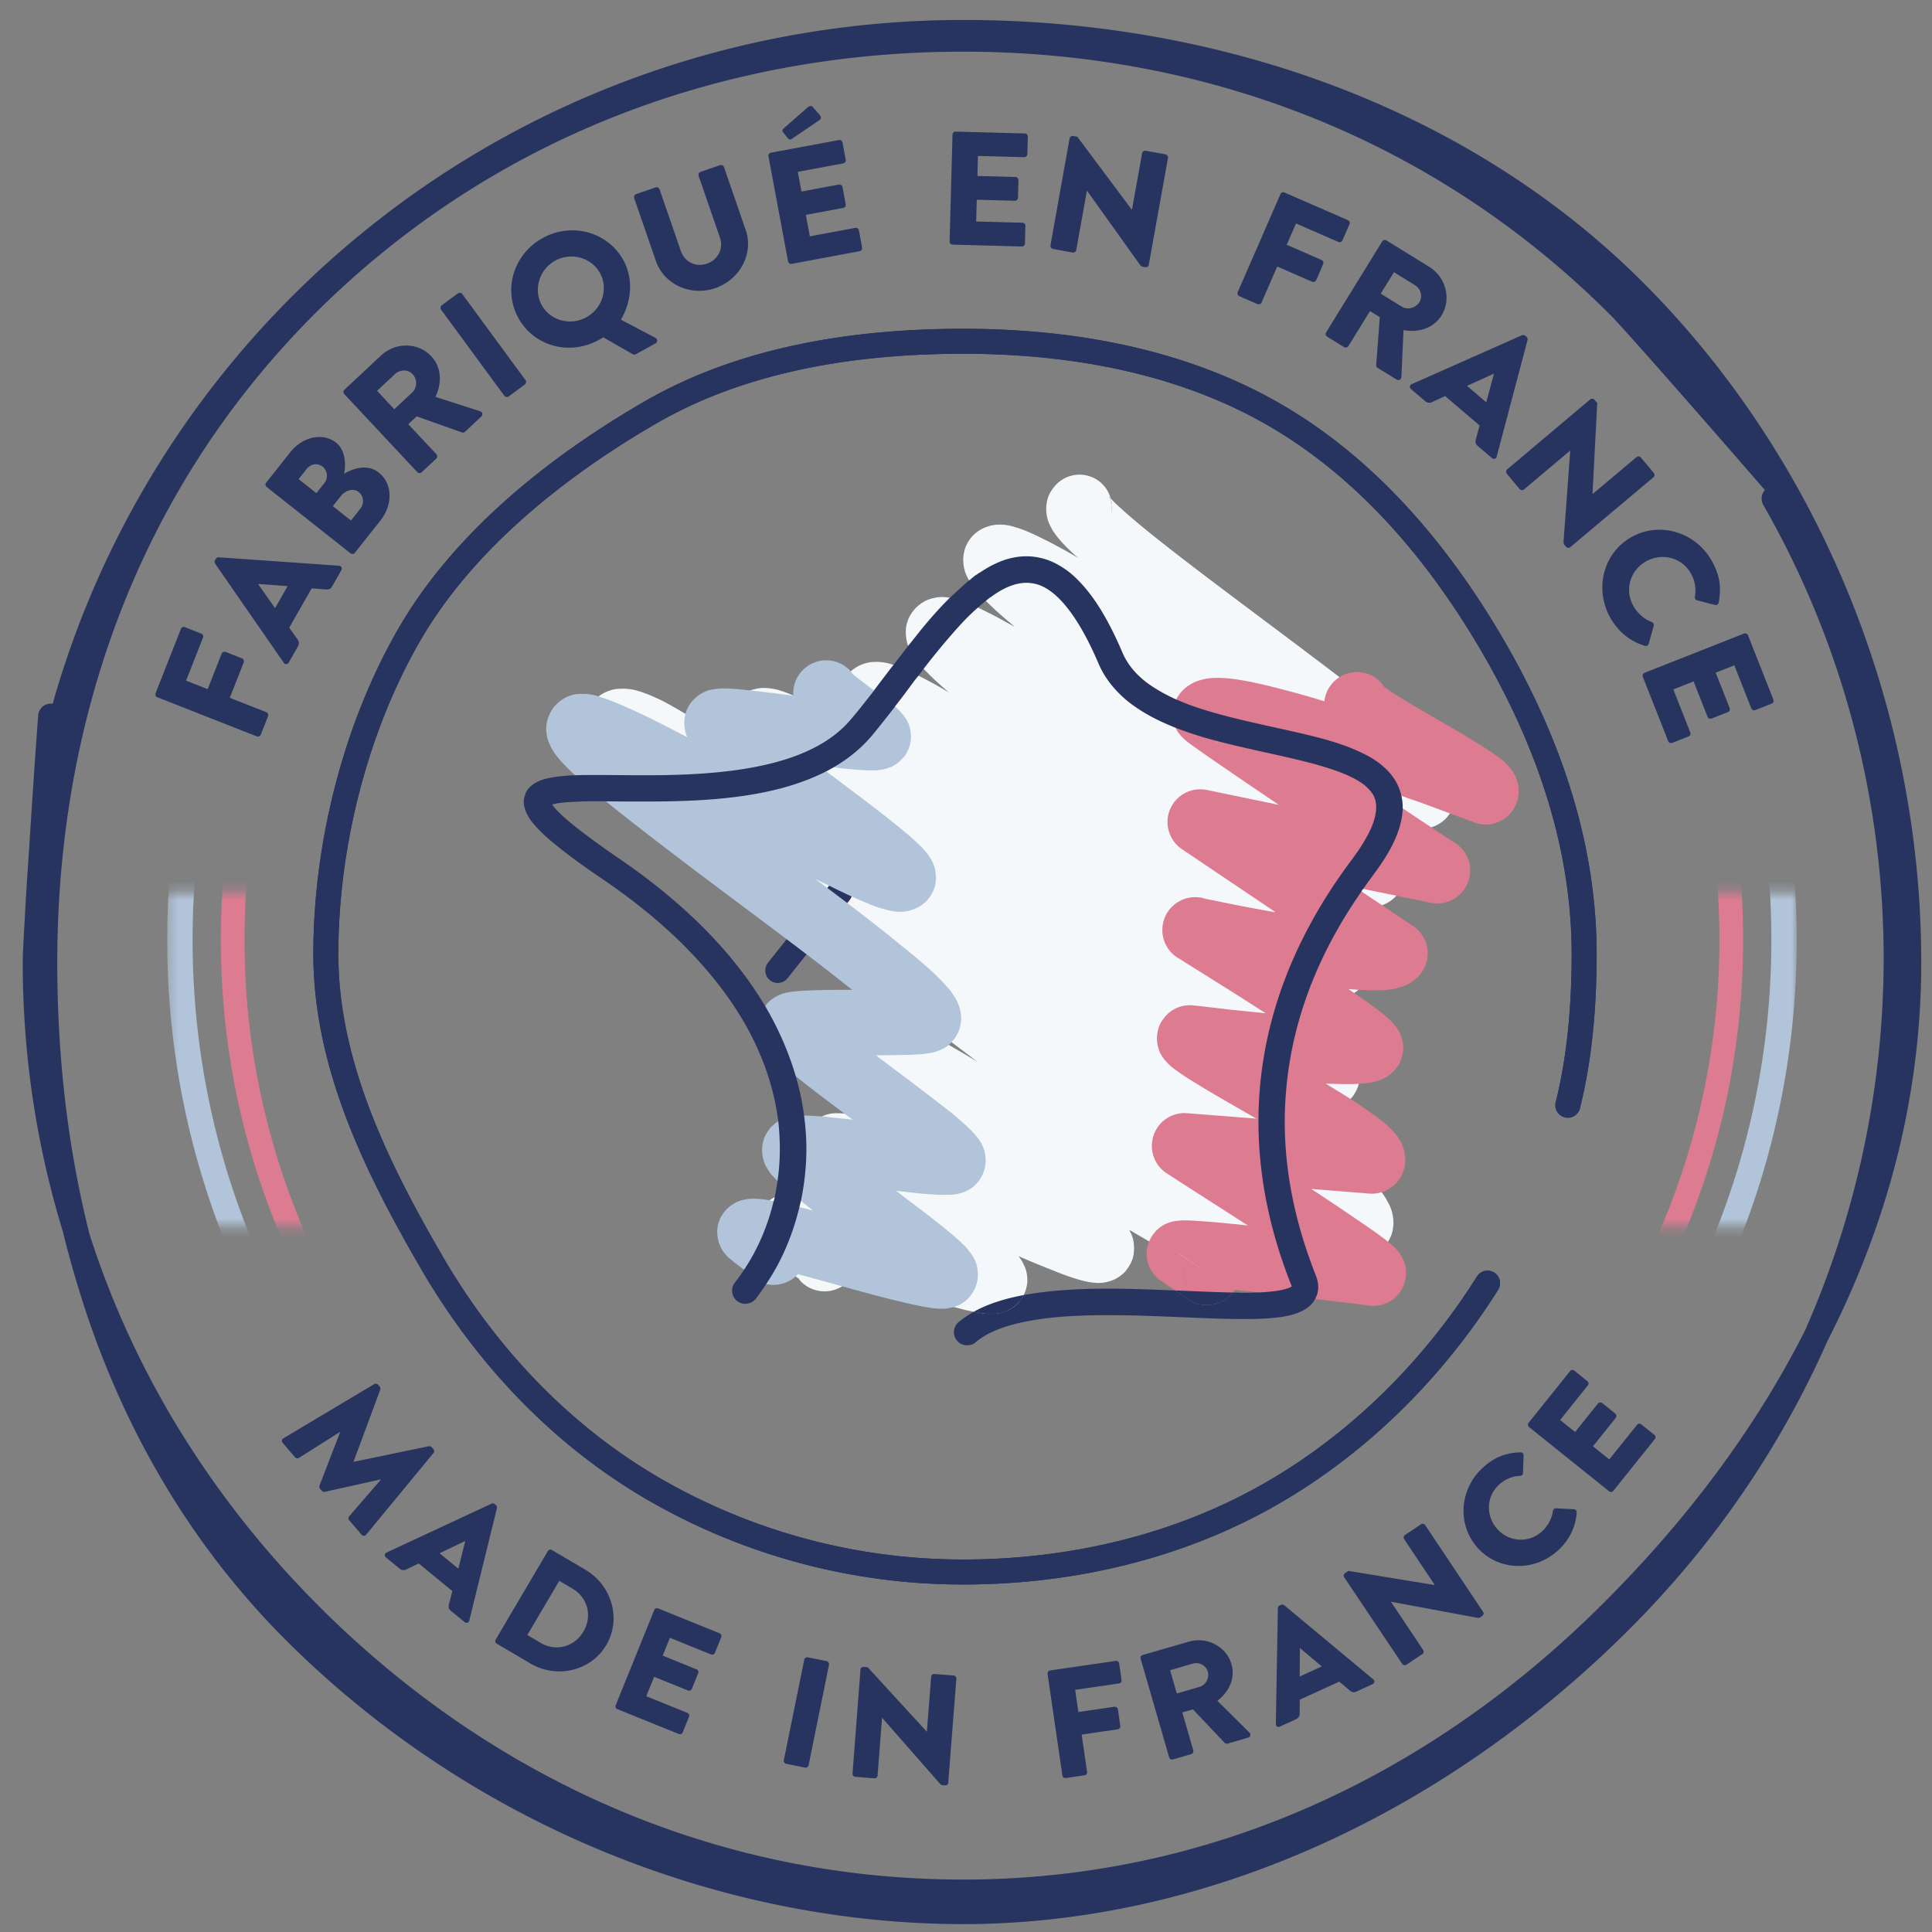
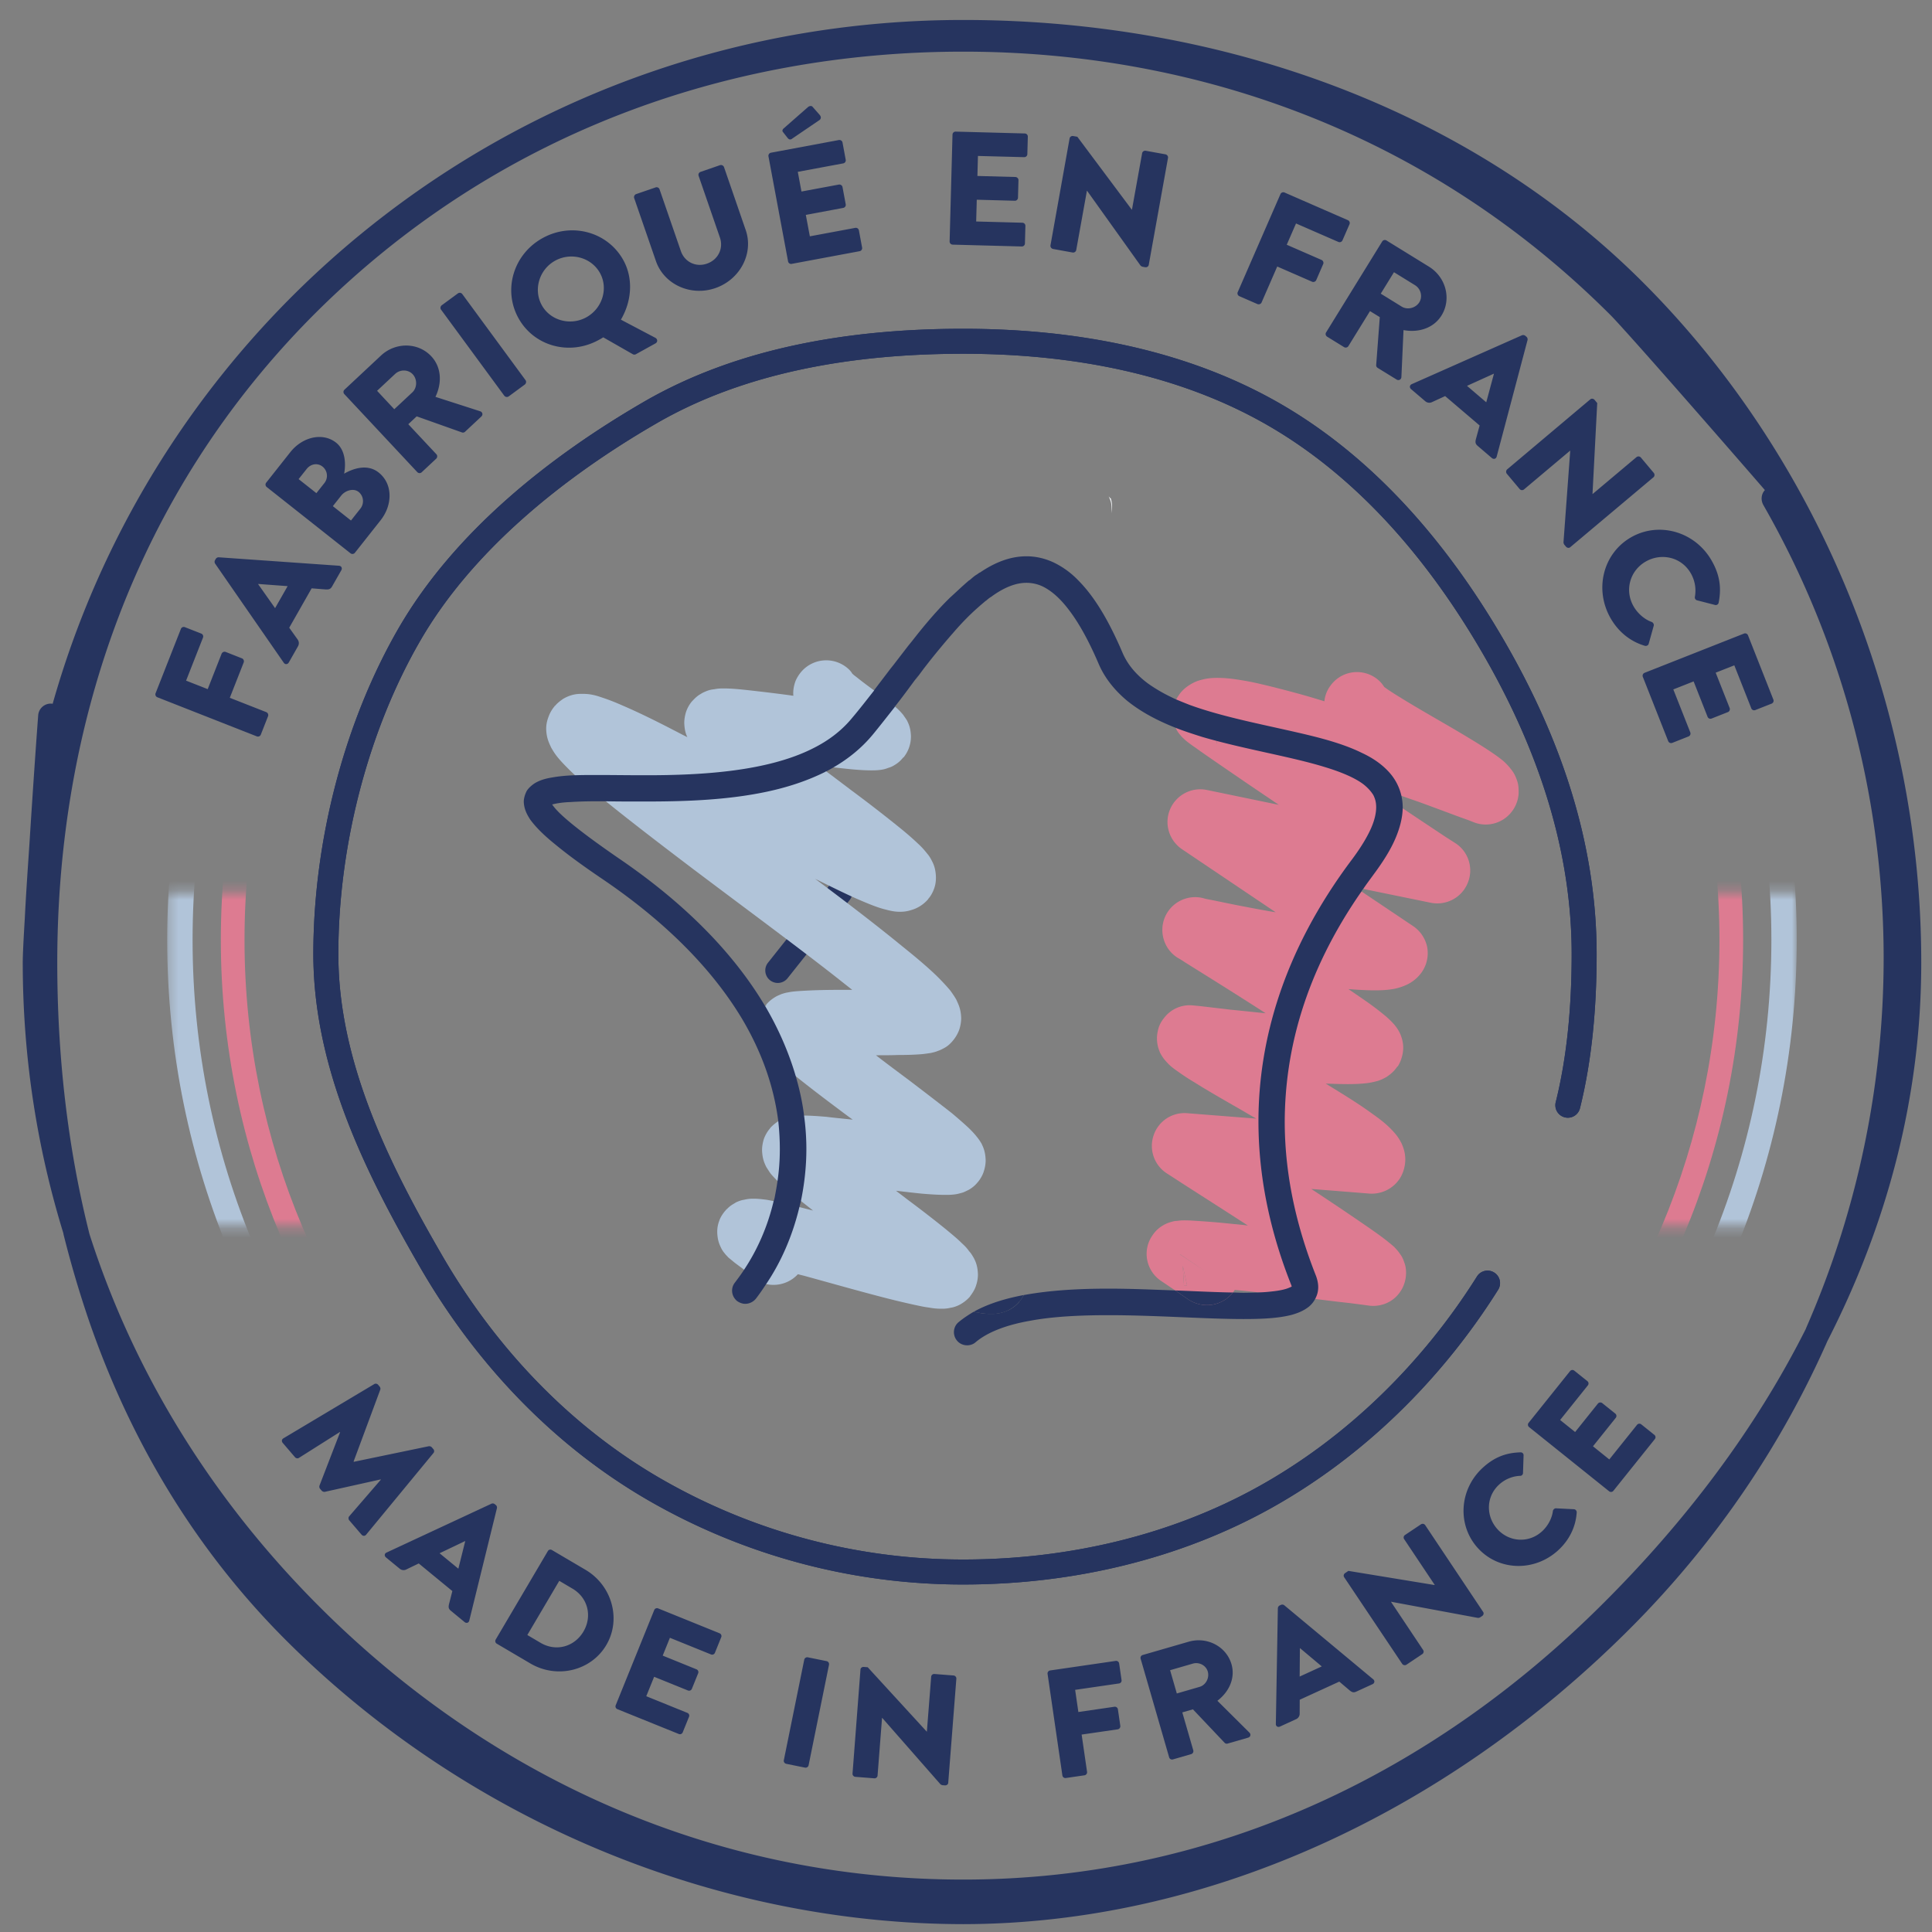
<svg xmlns="http://www.w3.org/2000/svg" xmlns:xlink="http://www.w3.org/1999/xlink" width="200" height="200">
  <rect width="100%" height="100%" fill="#808080" stroke="none" />
  <defs>
    <path id="a" d="M1.307 1.707h168.69v34.578H1.307z" />
  </defs>
  <g fill="none" fill-rule="evenodd">
    <path d="M152.896 132.139c-5.624 8.946-13.448 16.666-22.683 21.784-8.933 4.954-19.506 7.517-30.504 7.517a62.548 62.548 0 01-31.336-8.39c-9.458-5.469-17.128-13.623-22.626-23.127-5.411-9.336-10.731-19.952-10.72-31.152-.006-11.379 3.176-23.294 8.48-32.448C48.923 56.944 58.42 49.34 67.98 43.816c9.099-5.267 20.251-7.195 31.728-7.195 11.459 0 22.467 2.163 31.584 7.44 9.414 5.443 16.707 14.094 22.23 23.643 5.352 9.248 9.176 19.747 9.176 31.067 0 5.261-.451 10.52-1.651 15.33a1.294 1.294 0 002.512.624c1.267-5.09 1.725-10.546 1.725-15.954 0-11.912-4.018-22.851-9.522-32.363-5.675-9.808-13.23-18.832-23.174-24.587-9.642-5.576-21.104-7.786-32.88-7.786-11.757 0-23.357 1.954-33.021 7.541-9.795 5.675-19.64 13.472-25.421 23.45-5.552 9.606-8.824 21.889-8.83 33.745.011 12.034 5.624 23.021 11.07 32.448 5.698 9.85 13.672 18.344 23.57 24.072a65.135 65.135 0 0032.632 8.736c11.398 0 22.398-2.654 31.758-7.84 9.658-5.355 17.778-13.382 23.621-22.672a1.292 1.292 0 00-.408-1.782 1.292 1.292 0 00-1.784.406M16.285 72.179a.322.322 0 01-.176-.422l2.614-6.645a.316.316 0 01.413-.19l1.699.667a.32.32 0 01.176.422l-1.747 4.448 2.237.88 1.438-3.662a.338.338 0 01.416-.192l1.698.67c.155.061.24.261.174.421l-1.438 3.661 3.784 1.486a.337.337 0 01.174.424l-.744 1.893a.321.321 0 01-.414.19l-10.304-4.051M29.776 60.677l-3.048-.226-.008.016 1.757 2.488 1.299-2.278zm-.4 7.931l-7.107-10.261a.351.351 0 01-.018-.344l.088-.152a.35.35 0 01.306-.16l12.451.874c.243.019.363.246.235.47l-.95 1.666c-.152.27-.312.336-.664.318l-1.456-.115-2.32 4.077.859 1.203c.128.173.21.437.037.739l-.936 1.648c-.128.226-.386.237-.525.037zM37.307 52.653c.416-.528.349-1.306-.187-1.733-.528-.416-1.381-.144-1.797.381l-.867 1.096 1.877 1.486.974-1.23zm-3.72-2.656a1.213 1.213 0 00-.198-1.696c-.525-.416-1.234-.272-1.64.243l-.837 1.053 1.84 1.454.835-1.054zm-5.982.416a.32.32 0 01-.045-.453l2.493-3.152c1.264-1.597 3.363-2.072 4.739-.984 1.01.8 1.008 2.315.832 3.21.856-.49 2.368-1.077 3.573-.12 1.47 1.16 1.472 3.34.198 4.95l-2.654 3.357a.327.327 0 01-.453.059l-8.683-6.867zM42.683 40.619c.514-.483.522-1.36.042-1.875-.48-.512-1.309-.515-1.824-.032l-1.866 1.744 1.781 1.907 1.867-1.744zm-7.043.173a.32.32 0 01.024-.456l3.768-3.523c1.512-1.416 3.856-1.384 5.213.07 1.054 1.125 1.128 2.746.432 4.2l4.627 1.49c.237.075.33.35.117.552l-1.677 1.568a.316.316 0 01-.304.078l-4.704-1.67-.87.814 2.915 3.114c.112.12.102.339-.024.454l-1.501 1.402a.32.32 0 01-.456-.008l-7.56-8.085zM45.653 32.048c-.098-.133-.064-.344.078-.448l1.666-1.224a.33.33 0 01.454.059l6.554 8.922c.099.134.062.347-.077.451l-1.667 1.227a.338.338 0 01-.453-.064l-6.555-8.923M60.696 32.848c1.661-.917 2.296-2.984 1.416-4.581-.888-1.611-2.981-2.195-4.645-1.28-1.646.909-2.272 2.989-1.384 4.602.88 1.595 2.965 2.166 4.613 1.259zm-4.52-8.205c3.021-1.664 6.739-.638 8.355 2.293 1.048 1.904.866 4.256-.256 6.155l3.578 1.885c.235.139.243.44 0 .573l-2.037 1.126a.33.33 0 01-.325-.016l-3.043-1.739a5.931 5.931 0 01-.464.27c-3.021 1.666-6.707.658-8.32-2.267-1.613-2.934-.51-6.616 2.512-8.28zM65.648 20.501c-.053-.157.045-.352.205-.408l2.008-.69a.321.321 0 01.414.192l2.21 6.402c.379 1.104 1.536 1.699 2.694 1.296 1.173-.402 1.73-1.589 1.349-2.693l-2.21-6.403a.323.323 0 01.207-.405l2.006-.693a.34.34 0 01.416.192l2.25 6.528c.832 2.402-.568 5.114-3.144 6.005-2.562.885-5.32-.392-6.149-2.792l-2.256-6.53M81.53 14.277l-.485-.621c-.093-.117-.029-.25.043-.33l2.565-2.251c.088-.083.336-.16.448-.035l.76.864c.182.227.11.408-.01.512l-2.835 1.928c-.197.168-.37.083-.485-.067zm-1.98 1.902a.323.323 0 01.263-.371l7.024-1.312c.184-.032.35.09.379.253l.333 1.795a.32.32 0 01-.261.37l-4.701.875.381 2.038 3.867-.72c.17-.032.352.088.381.253l.333 1.79a.32.32 0 01-.261.373l-3.87.722.417 2.219 4.698-.875a.323.323 0 01.379.251l.333 1.792a.322.322 0 01-.264.373l-7.021 1.31a.32.32 0 01-.379-.254L79.55 16.18zM98.603 13.928a.32.32 0 01.336-.304l7.141.192c.19.003.323.157.32.325l-.05 1.822a.32.32 0 01-.337.306l-4.776-.125-.056 2.072 3.931.107c.173.002.323.16.32.325l-.05 1.824a.323.323 0 01-.334.31l-3.933-.107-.062 2.253 4.779.128c.19.005.323.163.317.328l-.048 1.824a.32.32 0 01-.336.307l-7.141-.19a.327.327 0 01-.32-.328l.299-11.069M110.725 14.323c.03-.166.206-.272.376-.24l.424.074 5.635 7.544.019.006 1.053-5.843a.324.324 0 01.379-.256l2.037.368c.168.032.296.203.264.37l-1.995 11.078c-.029.165-.205.27-.376.237l-.272-.05a.487.487 0 01-.205-.123l-5.53-7.739-.017-.005-1.106 6.139a.326.326 0 01-.379.256l-2.019-.366a.339.339 0 01-.269-.37l1.981-11.08M132.552 20.093a.322.322 0 01.427-.162l6.546 2.858a.32.32 0 01.176.422l-.73 1.672a.322.322 0 01-.427.16l-4.381-1.91-.96 2.203 3.605 1.573c.157.07.24.27.17.422l-.725 1.672a.333.333 0 01-.429.16l-3.605-1.574-1.624 3.728c-.067.152-.27.227-.427.16l-1.87-.816c-.17-.074-.237-.269-.17-.418l4.424-10.15M145.107 31.741c.602.371 1.45.147 1.821-.45.368-.598.152-1.4-.45-1.771l-2.174-1.341-1.368 2.221 2.17 1.341zm-2.019-6.749a.321.321 0 01.445-.096l4.39 2.707c1.762 1.088 2.352 3.354 1.306 5.048-.808 1.309-2.354 1.813-3.938 1.52l-.219 4.858c-.01.246-.256.411-.504.256l-1.952-1.202c-.117-.072-.163-.2-.155-.272l.374-4.982-1.014-.624-2.24 3.63a.33.33 0 01-.445.098l-1.747-1.077a.322.322 0 01-.114-.443l5.813-9.421zM153.856 41.645l.795-2.949-.014-.01-2.773 1.258 1.992 1.701zm-7.715-1.877l11.411-5.061a.365.365 0 01.344.05l.13.112a.352.352 0 01.105.331l-3.195 12.067c-.061.234-.307.312-.507.141l-1.453-1.243c-.237-.202-.277-.365-.19-.709l.385-1.41-3.571-3.043-1.341.616a.644.644 0 01-.734-.099l-1.445-1.232c-.195-.165-.16-.421.061-.52zM164.627 41.339c.128-.107.33-.078.442.056l.275.328-.488 9.405.01.013 4.545-3.821a.327.327 0 01.456.048l1.33 1.584c.112.133.099.347-.032.456l-8.616 7.24c-.128.11-.33.075-.44-.059l-.178-.21a.538.538 0 01-.08-.227l.698-9.485-.013-.014-4.773 4.014a.321.321 0 01-.454-.048l-1.322-1.574a.337.337 0 01.034-.456l8.606-7.25M177.157 57.979c.87 1.49 1.064 2.853.76 4.392a.304.304 0 01-.394.25l-1.848-.477a.312.312 0 01-.219-.373 3.586 3.586 0 00-.437-2.443c-.984-1.685-3.064-2.125-4.68-1.181-1.603.936-2.2 2.965-1.216 4.648.408.698 1.096 1.317 1.858 1.589.147.053.262.248.211.397l-.52 1.862c-.04.162-.235.258-.397.21-1.544-.456-2.742-1.474-3.515-2.8-1.741-2.978-.845-6.717 2.04-8.405 2.89-1.688 6.616-.648 8.357 2.33M180.539 65.587a.32.32 0 01.416.186l2.621 6.643a.32.32 0 01-.173.421l-1.699.67a.318.318 0 01-.413-.187l-1.755-4.445-1.928.76 1.445 3.658c.064.163-.021.363-.178.422l-1.694.669a.318.318 0 01-.416-.187l-1.442-3.658-2.102.829 1.755 4.445a.324.324 0 01-.176.422l-1.693.669a.324.324 0 01-.419-.19l-2.621-6.642a.322.322 0 01.176-.421l10.296-4.064M38.744 143.28c.12-.08.301-.04.39.061l.17.2c.053.062.104.219.061.318l-2.762 7.44.024.026 7.768-1.613a.371.371 0 01.304.11l.173.202c.088.099.099.285 0 .392l-6.973 8.459c-.136.16-.344.144-.475-.011l-1.272-1.483c-.099-.112-.096-.306-.01-.405l3.282-3.8-.021-.027-5.766 1.283a.388.388 0 01-.317-.096l-.195-.227a.364.364 0 01-.048-.328l2.128-5.517-.021-.024-4.243 2.683c-.109.072-.293.053-.402-.072l-1.272-1.483c-.128-.15-.118-.357.064-.47l9.413-5.618M47.448 162.39l.712-2.849-.013-.01-2.643 1.261 1.944 1.597zm-7.443-1.665l10.875-5.064a.331.331 0 01.33.043l.129.104c.088.075.125.21.104.315l-2.867 11.65c-.056.222-.29.299-.483.142l-1.418-1.168c-.23-.187-.272-.347-.195-.678l.347-1.362-3.478-2.859-1.277.616a.619.619 0 01-.707-.083l-1.405-1.154c-.195-.16-.163-.406.045-.502zM55.96 170.064c1.613.952 3.51.408 4.44-1.17.923-1.566.477-3.489-1.136-4.438l-1.368-.808-3.307 5.608 1.371.808zm.755-9.499a.301.301 0 01.41-.112l3.483 2.051c2.752 1.624 3.725 5.123 2.16 7.784-1.581 2.685-5.117 3.533-7.87 1.91l-3.482-2.051a.31.31 0 01-.104-.416l5.403-9.166zM67.728 166.667a.308.308 0 01.403-.166l6.357 2.574c.168.069.237.25.176.4l-.656 1.624a.31.31 0 01-.405.168l-4.254-1.723-.746 1.845 3.498 1.419c.155.061.238.25.176.4l-.656 1.621a.313.313 0 01-.408.168l-3.498-1.416-.814 2.011 4.251 1.723c.168.066.24.25.179.397l-.659 1.627a.309.309 0 01-.405.162l-6.358-2.57a.31.31 0 01-.173-.4l3.992-9.864M83.256 171.803a.32.32 0 01.37-.238l1.947.395a.32.32 0 01.248.363l-2.117 10.426c-.032.158-.208.267-.37.235l-1.947-.395c-.163-.034-.28-.205-.248-.36l2.117-10.426M89.077 172.821c.011-.157.171-.274.334-.261l.413.032 6.11 6.664.015.003.446-5.686a.308.308 0 01.336-.282l1.981.154c.165.014.304.168.29.331l-.842 10.787c-.01.154-.17.272-.336.258l-.264-.018a.5.5 0 01-.208-.099l-6.024-6.867-.019-.002-.464 5.978a.312.312 0 01-.338.278l-1.966-.155c-.165-.013-.301-.168-.288-.328l.824-10.787M108.443 173.272a.313.313 0 01.269-.347l6.784-.989a.314.314 0 01.357.259l.251 1.736a.305.305 0 01-.267.341l-4.538.661.333 2.294 3.736-.544a.317.317 0 01.355.253l.253 1.736a.325.325 0 01-.267.347l-3.738.544.562 3.866c.024.158-.101.323-.264.35l-1.936.28a.313.313 0 01-.354-.256l-1.536-10.531M124.179 174.624c.653-.187 1.037-.933.85-1.584-.186-.648-.896-1.01-1.546-.824l-2.355.683.696 2.408 2.355-.683zm-6.102-2.92a.306.306 0 01.216-.379l4.758-1.376c1.909-.552 3.901.494 4.432 2.331.41 1.421-.23 2.845-1.459 3.784l3.315 3.293c.17.168.13.448-.139.526l-2.115.61a.311.311 0 01-.298-.064l-3.296-3.48-1.099.318 1.139 3.938a.324.324 0 01-.219.382l-1.89.546a.313.313 0 01-.39-.208l-2.955-10.221zM136.83 172.507l-2.249-1.888-.016.008-.024 2.93 2.288-1.05zm-4.755 5.965l.208-11.992a.341.341 0 01.181-.28l.152-.07a.336.336 0 01.328.043l9.219 7.675c.176.15.141.397-.083.499l-1.67.765c-.271.125-.434.09-.695-.123l-1.072-.909-4.096 1.877-.006 1.419a.616.616 0 01-.381.597l-1.656.76c-.224.102-.432-.032-.43-.261zM139.144 163.267c-.093-.136-.04-.326.099-.419l.344-.23 8.922 1.465.014-.011-3.168-4.744a.306.306 0 01.093-.427l1.65-1.104a.32.32 0 01.433.078l6.008 8.997c.088.13.037.32-.102.413l-.221.147a.475.475 0 01-.221.053l-8.984-1.672-.014.008 3.328 4.987a.309.309 0 01-.093.427l-1.64 1.096a.325.325 0 01-.43-.078l-6.018-8.986M153.448 151.984c1.21-1.128 2.445-1.6 3.952-1.637a.294.294 0 01.32.317l-.059 1.832a.295.295 0 01-.301.283c-.81.032-1.603.37-2.195.925-1.37 1.277-1.344 3.32-.114 4.635 1.216 1.304 3.242 1.437 4.608.16.57-.531 1-1.307 1.096-2.078.021-.149.178-.296.33-.28l1.851.094c.163.005.293.165.285.328-.101 1.544-.8 2.88-1.88 3.885-2.421 2.259-6.117 2.208-8.306-.141-2.192-2.352-2.008-6.062.413-8.323M158.283 147.725a.308.308 0 01-.04-.437l4.288-5.35a.309.309 0 01.434-.053l1.368 1.096c.123.099.152.291.04.435l-2.869 3.581 1.552 1.246 2.363-2.95a.327.327 0 01.437-.05l1.365 1.096a.312.312 0 01.043.434l-2.36 2.947 1.69 1.36 2.87-3.581a.31.31 0 01.435-.054l1.365 1.096a.307.307 0 01.043.435l-4.288 5.35a.313.313 0 01-.438.055l-8.298-6.656" fill="#26345F" />
    <path d="M187.048 137.293c-.027.08-.08.16-.107.267-5.306 10.56-12.613 20.08-20.933 28.373-17.307 17.307-39.973 28.64-66.293 28.64-26.347 0-49.387-10.986-66.667-28.266-10.827-10.827-19.093-23.867-23.787-38.56-2.32-9.2-3.333-18.72-3.333-28.107 0-24.48 8.027-48.507 26.64-67.147C51.208 13.88 75.235 5.347 99.715 5.347c24.453 0 48.373 8.637 67.013 27.28.187.186.587.613 1.093 1.173 3.28 3.6 11.6 13.147 14.88 16.933-.373.4-.453 1.014-.16 1.547 8.32 14.533 12.454 30.747 12.454 46.933a95.406 95.406 0 01-7.947 38.08zM170.088 29.24C152.301 11.453 126.701 2.067 99.715 2.067c-44.854 0-82.64 29.68-94.267 70.8-.027-.027-.08-.027-.107-.027a1.303 1.303 0 00-1.386 1.2c-.16 2.053-.56 7.787-.907 13.307-.187 2.773-.373 5.493-.48 7.706-.133 2.187-.213 3.84-.213 4.587 0 9.84 1.493 19.227 4.213 28.053v.054a111.34 111.34 0 002.693 9.12c4.16 12 10.72 23.306 20.32 32.906 19.147 19.12 45.014 29.387 70.134 29.414 25.146-.027 49.893-11.467 68.986-30.56 8.88-8.88 15.707-19.014 20.48-29.814 6.054-11.84 9.707-24.986 9.707-39.173 0-27.067-11.04-52.64-28.8-70.4z" fill="#26345F" />
    <path d="M152.896 132.139c-5.624 8.946-13.448 16.666-22.683 21.784-8.933 4.954-19.506 7.517-30.504 7.517a62.548 62.548 0 01-31.336-8.39c-9.458-5.469-17.128-13.623-22.626-23.127-5.411-9.336-10.731-19.952-10.72-31.152-.006-11.379 3.176-23.294 8.48-32.448C48.923 56.944 58.42 49.34 67.98 43.816c9.099-5.267 20.251-7.195 31.728-7.195 11.459 0 22.467 2.163 31.584 7.44 9.414 5.443 16.707 14.094 22.23 23.643 5.352 9.248 9.176 19.747 9.176 31.067 0 5.261-.451 10.52-1.651 15.33a1.294 1.294 0 002.512.624c1.267-5.09 1.725-10.546 1.725-15.954 0-11.912-4.018-22.851-9.522-32.363-5.675-9.808-13.23-18.832-23.174-24.587-9.642-5.576-21.104-7.786-32.88-7.786-11.757 0-23.357 1.954-33.021 7.541-9.795 5.675-19.64 13.472-25.421 23.45-5.552 9.606-8.824 21.889-8.83 33.745.011 12.034 5.624 23.021 11.07 32.448 5.698 9.85 13.672 18.344 23.57 24.072a65.135 65.135 0 0032.632 8.736c11.398 0 22.398-2.654 31.758-7.84 9.658-5.355 17.778-13.382 23.621-22.672a1.292 1.292 0 00-.408-1.782 1.292 1.292 0 00-1.784.406" fill="#26345F" />
    <path fill="#F5F8FA" d="M78.995 75l.026.027h-.026V75" />
-     <path d="M147.235 79.267l-.16.8.133-.987h.053l-.026.187zm-11.36 21.413l-.48.32v-.027l-.027-.026.507-.267zm14.32-20.4a5.144 5.144 0 00-.614-.933c-.4-.507-.826-.96-1.333-1.44-.96-.934-2.16-1.947-3.6-3.12-2.48-2.027-5.653-4.454-9.013-6.987-5.014-3.787-10.507-7.84-14.667-11.093-2.08-1.627-3.84-3.067-4.987-4.134a11.67 11.67 0 01-.986-.96c.16.507.16 1.038.053 1.547.027-.16.027-.32.027-.48 0-.667-.16-.96-.24-1.147a.434.434 0 00-.08-.16l.053.054c.053.053.08.106.16.16a3.302 3.302 0 00-1.013-1.627 3.36 3.36 0 00-4.774.373c-.293.347-.56.774-.693 1.174a3.957 3.957 0 00-.187 1.173c.027.987.294 1.52.507 1.92.187.373.4.667.613.933.4.507.827.96 1.334 1.44.266.267.56.534.88.8-1.04-.613-2-1.146-2.88-1.6-.934-.48-1.787-.906-2.587-1.226-.4-.16-.773-.296-1.173-.4a4.648 4.648 0 00-1.52-.24c-.32 0-.747.026-1.254.213a3.581 3.581 0 00-2.32 2.267 3.99 3.99 0 00-.186 1.197c.026.99.293 1.523.506 1.923.214.4.4.693.64.986.427.534.88 1.014 1.44 1.547.747.747 1.68 1.544 2.747 2.453-.8-.426-1.52-.853-2.213-1.2a43.84 43.84 0 00-2.587-1.253c-.4-.16-.8-.293-1.2-.4-.427-.107-.853-.213-1.493-.24-.347 0-.774.053-1.28.213-.507.16-1.12.507-1.627 1.094-.027 0-.027 0-.053.026l.026.027a3.15 3.15 0 00-.666 1.147c-.16.426-.187.826-.187 1.173.027 1.013.293 1.547.507 1.973.213.4.426.694.666.987.427.56.934 1.067 1.494 1.627a41.72 41.72 0 001.813 1.626c-.667-.4-1.307-.773-1.92-1.093a38.419 38.419 0 00-2.8-1.387c-.427-.16-.827-.32-1.253-.453a5.19 5.19 0 00-1.6-.24c-.347 0-.774.027-1.307.213-.48.16-1.093.507-1.6 1.067h-.027c-.026.027-.026.027-.026.053-.294.347-.507.774-.667 1.174a4.123 4.123 0 00-.187 1.2c.027 1.013.32 1.573.534 2 .213.424.453.746.72 1.066.026.054.08.08.133.134-.88-.507-1.68-1.014-2.453-1.467-1.28-.747-2.374-1.36-3.387-1.84-.507-.213-.987-.427-1.493-.587a6.163 6.163 0 00-1.814-.32c-.373 0-.8.054-1.36.24-.533.187-1.173.56-1.626 1.12-.294.374-.56.8-.694 1.227-.16.427-.186.85-.186 1.227 0 .88.24 1.466.453 1.92A79.168 79.168 0 0072.728 75c-1.627-1.04-3.067-1.893-4.32-2.533-.64-.294-1.227-.56-1.84-.774-.613-.213-1.227-.4-2.133-.4-.4 0-.88.024-1.44.24a3.833 3.833 0 00-1.627 1.118c-.32.376-.56.802-.72 1.256a4.16 4.16 0 00-.187 1.226c.027 1.067.32 1.654.56 2.16.534.96 1.12 1.654 1.894 2.48 1.413 1.494 3.36 3.227 5.813 5.28 4.293 3.547 10 7.947 16.213 12.64 5.28 4 10.934 8.187 16.267 12.24-.827-.506-1.653-.986-2.427-1.44-2.426-1.413-4.586-2.64-6.4-3.546-.88-.454-1.68-.827-2.426-1.12-.4-.134-.747-.267-1.147-.374-.4-.106-.8-.213-1.44-.213-.32 0-.72.027-1.253.187-.48.16-1.094.506-1.6 1.066 0 .027-.027.054-.054.08a3.64 3.64 0 00-.64 1.12 3.2 3.2 0 00-.186 1.147c0 .987.266 1.467.453 1.84.187.347.373.613.56.827.347.426.693.8 1.093 1.2.747.72 1.68 1.493 2.774 2.4 1.68 1.386 3.786 2.984 6.026 4.693-1.066-.453-2.08-.853-2.986-1.227-.907-.346-1.707-.666-2.454-.88a8.301 8.301 0 00-1.093-.293c-.373-.083-.72-.16-1.28-.16-.293 0-.64 0-1.12.133-.24.08-.533.187-.827.374-.293.133-.56.373-.826.666h-.027c-.027.027-.053.054-.053.08l-.027.027a3.499 3.499 0 00-.64 1.147c-.16.424-.187.8-.187 1.12.027.933.267 1.386.427 1.733.187.32.347.507.48.693.267.347.507.587.8.854.507.506 1.093.986 1.76 1.546.56.454 1.173.934 1.84 1.467-1.28-.4-2.48-.72-3.493-.99-.534-.13-1.04-.237-1.494-.317-.48-.08-.88-.16-1.466-.16-.267 0-.56 0-1.014.107a3.913 3.913 0 00-.826.293c-.24.134-.534.347-.827.614a.756.756 0 00-.24.266c-.267.294-.48.614-.587.96-.186.454-.24.88-.24 1.254.027.906.267 1.306.4 1.6.16.293.267.426.374.56.186.24.293.346.4.48.213.186.4.344.586.48.32.266.694.56 1.067.826.56.427 1.147.854 1.52 1.174.08.053.16.106.213.133v.027c.134.213.32.4.534.56 1.466 1.144 3.6.933 4.773-.534.08-.106.133-.186.187-.293 2.533.773 5.36 1.68 7.813 2.4 1.333.4 2.587.747 3.627 1.013.533.134 1.04.24 1.493.32.48.107.88.16 1.467.16.266 0 .56 0 1.013-.106.213-.054.48-.134.827-.294.32-.16.72-.426 1.093-.853v-.027c.293-.346.507-.749.64-1.146.133-.4.187-.8.187-1.094-.027-.96-.294-1.413-.454-1.733-.16-.32-.32-.533-.453-.72a87.693 87.693 0 003.413 1.413c.907.374 1.707.667 2.454.907.373.107.72.213 1.093.29.373.083.72.137 1.28.163.293 0 .64-.026 1.12-.162.24-.078.507-.158.827-.344.293-.187.64-.427.933-.774v-.026c.293-.347.533-.774.667-1.174.133-.4.16-.8.16-1.12 0-.96-.267-1.44-.454-1.813-.026-.027-.026-.053-.026-.083 2.346 1.39 4.426 2.563 6.16 3.443.906.453 1.706.827 2.453 1.12.373.133.747.267 1.147.373.4.107.8.187 1.413.214.347 0 .747-.027 1.253-.214a3.741 3.741 0 001.654-1.093l.026-.027c.294-.346.534-.8.694-1.226.133-.454.186-.854.186-1.227-.026-1.04-.32-1.653-.586-2.16-.08-.16-.16-.293-.267-.43.32.217.613.403.907.59 1.653 1.04 3.066 1.893 4.346 2.533.64.32 1.227.587 1.84.8.614.187 1.227.374 2.107.4.427 0 .907-.053 1.467-.24a4.076 4.076 0 001.653-1.146 4.87 4.87 0 00.693-1.254c.134-.426.187-.853.187-1.2-.027-1.066-.32-1.653-.587-2.16-.506-.933-1.093-1.6-1.813-2.373-1.36-1.467-3.253-3.147-5.627-5.12-1.573-1.307-3.386-2.747-5.333-4.293a34.903 34.903 0 002.72 1.464c.507.216.987.429 1.493.589.507.16 1.04.293 1.814.32.373 0 .826-.053 1.36-.24.533-.16 1.146-.533 1.626-1.12h.027c.293-.373.533-.8.667-1.2.133-.427.186-.827.186-1.173-.026-1.014-.32-1.574-.533-2.027a5.328 5.328 0 00-.72-1.067c-.453-.613-1.013-1.173-1.653-1.813-1.227-1.173-2.8-2.507-4.694-4.053-.746-.614-1.52-1.227-2.346-1.894a32.3 32.3 0 001.573.88c1.013.56 1.947 1.04 2.8 1.387.427.187.827.347 1.253.453.454.134.907.24 1.6.267.347 0 .774-.027 1.28-.213a3.667 3.667 0 001.654-1.096l.026-.024c.294-.374.507-.8.64-1.2a3.2 3.2 0 00.187-1.147c-.027-1.013-.293-1.547-.507-1.973a5.78 5.78 0 00-.666-.987c-.427-.56-.934-1.067-1.494-1.627-1.093-1.066-2.48-2.24-4.133-3.6-.267-.216-.533-.426-.827-.666.747.426 1.467.826 2.134 1.173.96.507 1.84.933 2.64 1.253.4.16.773.32 1.2.427.426.107.853.213 1.52.24.32 0 .746-.053 1.253-.213a3.704 3.704 0 001.653-1.096l.027-.024c.293-.347.533-.8.667-1.2.133-.427.16-.827.16-1.147 0-.987-.294-1.52-.48-1.947a4.65 4.65 0 00-.667-.96 15.257 15.257 0 00-1.44-1.546c-.933-.934-2.133-1.947-3.52-3.094.8.454 1.573.854 2.267 1.227.96.507 1.813.907 2.586 1.227.4.16.8.32 1.2.426.427.107.854.214 1.494.24.346-.026.746-.053 1.28-.213a3.718 3.718 0 001.653-1.093v-.027c.32-.347.533-.8.667-1.203.133-.424.186-.797.186-1.117-.026-1.013-.293-1.52-.506-1.92z" fill="#F5F8FA" />
    <path d="M115.048 53.16c.027-.16.027-.32.027-.48 0-.667-.16-.96-.24-1.147a.434.434 0 00-.08-.16l.053.054c.053.053.08.106.16.16 0 0 .027 0 .027.026.16.507.16 1.038.053 1.547M135.395 101v-.027l-.027-.026.507-.267-.48.32M147.261 79.08l-.026.187-.16.8.133-.987h.053" fill="#F5F8FA" />
    <g transform="translate(16 90.667)">
      <mask id="b" fill="#fff">
        <use xlink:href="#a" />
      </mask>
      <path d="M168.685 6.635h-1.312c-.002 22.57-9.146 42.992-23.936 57.786-14.794 14.79-35.213 23.931-57.784 23.934-22.57-.003-42.992-9.144-57.784-23.934C13.077 49.627 3.936 29.205 3.936 6.635c0-22.571 9.141-42.99 23.933-57.784C42.661-65.94 63.083-75.08 85.653-75.08c22.571 0 42.99 9.141 57.784 23.93 14.79 14.795 23.934 35.214 23.936 57.785h2.624c0-46.582-37.762-84.344-84.344-84.344-46.581 0-84.346 37.762-84.346 84.344 0 46.584 37.765 84.346 84.346 84.346 46.582 0 84.344-37.762 84.344-84.346h-1.312" fill="#B1C4D9" mask="url(#b)" />
      <path d="M163.221 6.635h-1.226c0 21.085-8.542 40.162-22.363 53.981-13.816 13.816-32.893 22.363-53.979 22.363-21.085 0-40.162-8.547-53.981-22.363C17.853 46.797 9.315 27.72 9.312 6.635c.003-21.086 8.541-40.16 22.36-53.982 13.819-13.816 32.896-22.36 53.981-22.36 21.086 0 40.163 8.544 53.979 22.36 13.821 13.822 22.363 32.896 22.363 53.982h2.453c0-43.518-35.277-78.792-78.795-78.795-43.517.003-78.792 35.277-78.792 78.795 0 43.517 35.275 78.794 78.792 78.794 43.518 0 78.795-35.277 78.795-78.794h-1.227" fill="#DD7B91" mask="url(#b)" />
    </g>
    <path d="M81.512 101.288l6.443-8.112a1.294 1.294 0 10-2.027-1.61l-6.443 8.114a1.294 1.294 0 002.027 1.608" fill="#26345F" />
-     <path d="M78.859 93.384l8.112 6.443a1.294 1.294 0 101.61-2.027l-8.112-6.443a1.294 1.294 0 10-1.61 2.027" fill="#26345F" />
    <path d="M102.035 120.12c0 .32-.054.72-.187 1.12-.107.373-.347.8-.613 1.12l-.027.027c-.32.4-.64.613-.907.773-.266.133-.48.24-.64.293-.373.107-.586.16-.8.187-.4.053-.693.053-1.013.053-.747 0-1.547-.053-2.48-.133-.8-.08-1.68-.187-2.613-.293.373.293.773.586 1.146.88a122.859 122.859 0 014 3.093c.64.533 1.2.987 1.68 1.467.267.24.507.48.747.826.16.16.293.374.48.694.16.32.4.773.427 1.706 0 .347-.054.718-.187 1.12-.107.374-.347.774-.613 1.12l-.027.054c-.4.453-.827.72-1.147.88-.346.16-.613.24-.826.266-.454.107-.72.107-.987.107-.533 0-.907-.053-1.36-.133-.453-.054-.907-.16-1.413-.267a87.333 87.333 0 01-3.44-.827c-2.56-.666-5.467-1.493-8-2.186l-.64-.16c-1.2 1.306-3.254 1.493-4.64.346a.923.923 0 01-.267-.293c-.053-.027-.08-.027-.053-.053l-.134-.08c-.213-.187-.586-.48-.96-.747-.24-.187-.48-.347-.72-.56-.133-.107-.266-.213-.453-.373-.08-.107-.213-.214-.373-.427a2.631 2.631 0 01-.347-.533c-.133-.294-.373-.72-.4-1.627 0-.213 0-.64.213-1.2.107-.32.32-.667.587-.987.027-.026.027-.026.053-.056a.646.646 0 01.187-.184c.053-.08.133-.133.187-.186.053-.027.08-.08.133-.107.213-.16.427-.267.587-.373.346-.16.613-.24.826-.267.454-.11.72-.11.987-.11.533 0 .907.057 1.36.11.453.08.907.187 1.413.293.987.214 2.16.507 3.387.824-.693-.557-1.36-1.064-1.947-1.544-.64-.533-1.2-1.013-1.68-1.466-.266-.267-.506-.507-.773-.827-.133-.187-.267-.4-.453-.693-.16-.347-.4-.803-.427-1.734 0-.32.053-.72.187-1.146.133-.374.373-.8.64-1.094 0-.026.026-.053.053-.08.32-.346.613-.533.827-.693.266-.16.48-.24.666-.293.347-.134.587-.16.8-.214.4-.053.694-.053 1.014-.053.72 0 1.52.053 2.48.133.826.107 1.76.187 2.72.294-.667-.48-1.334-.987-1.974-1.467-1.6-1.2-3.093-2.35-4.293-3.333-.693-.56-1.307-1.067-1.813-1.547a13.807 13.807 0 01-.8-.88 3.41 3.41 0 01-.454-.696c-.16-.344-.426-.797-.453-1.73 0-.32.053-.694.187-1.12.106-.374.346-.774.666-1.12l-.026-.03c.026-.024.08-.077.106-.104.32-.347.614-.533.827-.667.267-.16.453-.213.613-.293.32-.107.507-.16.72-.187.374-.082.694-.106 1.04-.133a51.72 51.72 0 012.374-.107c.986-.026 2.106-.026 3.226-.026-.48-.376-.986-.774-1.52-1.2-4.213-3.307-9.786-7.414-14.88-11.254-3.413-2.586-6.613-5.04-9.146-7.093-1.467-1.173-2.694-2.213-3.654-3.147-.506-.506-.96-.96-1.36-1.466-.213-.267-.4-.56-.613-.934-.187-.426-.48-.933-.507-1.92 0-.346.054-.746.214-1.173.133-.4.346-.8.64-1.147l.053-.053c.24-.293.56-.533.827-.72a3.78 3.78 0 01.826-.376c.507-.157.88-.157 1.174-.157.533 0 .88.053 1.226.133.347.08.64.187.96.293.64.214 1.307.48 2.027.8 1.493.64 3.253 1.494 5.2 2.507.48.24.96.507 1.467.747-.16-.323-.294-.747-.32-1.467 0-.32.053-.72.186-1.147a3.4 3.4 0 01.614-1.093l.08-.08c.293-.32.56-.536.8-.667.24-.16.453-.24.64-.32.346-.133.586-.16.8-.186.4-.08.693-.08.986-.08.88 0 1.84.106 3.04.24 1.174.133 2.507.293 3.867.477.107.03.187.03.293.03-.026-.08-.026-.16-.026-.24 0-.427.08-.854.24-1.28a3.74 3.74 0 01.746-1.12 3.407 3.407 0 014.8-.057c.134.136.267.296.347.456.053 0 .053.027.053.027.107.107.267.213.4.32.56.453 1.387 1.067 2.16 1.627.534.4 1.014.773 1.467 1.146.24.187.48.374.72.614.133.133.267.266.48.533.08.133.213.293.373.56.134.293.374.717.4 1.627 0 .266-.026.586-.133.96-.107.4-.32.826-.613 1.2l-.08.053a2.99 2.99 0 01-.854.747c-.24.16-.453.24-.64.293a3.272 3.272 0 01-.8.213c-.4.054-.666.054-.986.054-.88 0-1.84-.08-3.04-.214-.774-.08-1.6-.186-2.48-.32a385.29 385.29 0 013.44 2.587c1.84 1.36 3.546 2.693 4.933 3.813.8.64 1.467 1.227 2.027 1.76.32.294.586.587.88.96.16.187.32.4.48.72.186.347.426.827.453 1.76 0 .32-.027.694-.16 1.094-.133.4-.347.826-.64 1.146l-.027.054c-.56.64-1.226.96-1.706 1.093-.48.16-.88.187-1.174.187-.533 0-.88-.08-1.226-.16-.32-.08-.64-.16-.96-.267-.64-.213-1.28-.48-2.027-.8-1.307-.56-2.853-1.333-4.587-2.187 3.36 2.507 6.48 4.907 8.987 6.96 1.467 1.174 2.693 2.214 3.653 3.147.507.507.934.96 1.36 1.467.187.266.4.56.614.933.186.427.48.933.506 1.92 0 .32-.053.72-.186 1.147-.134.4-.374.826-.667 1.173-.373.453-.693.667-.96.8-.24.13-.427.213-.587.267-.32.133-.533.16-.72.213-.373.053-.693.107-1.04.133-.693.054-1.493.08-2.373.08-.72.027-1.493.027-2.293.027 1.173.907 2.4 1.813 3.573 2.693 1.573 1.2 3.067 2.347 4.293 3.307.694.587 1.28 1.093 1.787 1.573.267.267.533.534.8.88.133.16.293.374.48.694.16.346.4.8.427 1.733" fill="#B1C4D9" />
-     <path d="M57.448 73.08l-.053.053c0-.026 0-.026.026-.053h.027" fill="#B1C4D9" />
+     <path d="M57.448 73.08l-.053.053c0-.026 0-.026.026-.053" fill="#B1C4D9" />
    <path d="M143.784 72.635a3.883 3.883 0 00-.147-.683c.075.227.123.445.147.683zm-21.643 57.218v-.026l2.774 1.866-2.774-1.84zm.507 3.254h-.08l-.133-2.107.453 2.08c-.107 0-.187.027-.24.027zm3.307-56.16l-.107-.774.16.774h-.053zm31.093 3.866c-.187-.56-.373-.853-.56-1.093a6.196 6.196 0 00-.853-.933c-.48-.4-.987-.747-1.547-1.12-1.013-.667-2.213-1.387-3.52-2.16-1.92-1.12-4.027-2.32-5.573-3.28-.747-.454-1.36-.854-1.707-1.12a3.068 3.068 0 00-.853-.907 3.378 3.378 0 00-4.72.8 3.195 3.195 0 00-.614 1.6 76.995 76.995 0 00-3.413-.987c-1.493-.4-2.88-.746-4.133-1.013-1.28-.24-2.4-.427-3.52-.427-.507 0-1.04.027-1.707.214-.32.08-.693.213-1.12.48-.4.24-.88.613-1.227 1.173a3.38 3.38 0 00-.586 1.893c0 .587.133.987.24 1.254.213.506.373.693.506.853.214.267.32.347.4.427.16.16.267.24.4.346.214.16.454.347.774.56 1.146.827 3.146 2.187 5.52 3.814.986.666 2.053 1.386 3.146 2.13l-7.466-1.544a3.394 3.394 0 00-3.787 2c-.64 1.494-.107 3.227 1.227 4.134l9.706 6.533c-1.146-.187-2.24-.4-3.226-.587-1.28-.24-2.4-.48-3.174-.64-.4-.08-.72-.133-.933-.186-.187-.054-.293-.08-.293-.08A3.406 3.406 0 00120.568 95c-.613 1.547-.027 3.307 1.36 4.16 0 0 .293.157.773.48 1.494.933 4.934 3.067 8.32 5.253-1.306-.133-2.56-.266-3.653-.373-1.093-.133-2.053-.24-2.72-.32-.667-.08-1.067-.11-1.067-.11a3.32 3.32 0 00-3.093 1.31c-.24.293-.453.667-.56 1.04-.107.373-.16.747-.16 1.04 0 .693.187 1.17.32 1.493.32.614.56.827.747 1.04.346.374.613.56.906.774.56.4 1.174.826 1.947 1.28 1.307.826 2.987 1.786 4.8 2.826.507.294 1.04.614 1.573.907l-7.146-.56a3.367 3.367 0 00-3.494 2.293 3.383 3.383 0 001.387 3.947s.293.187.827.533c1.386.907 4.373 2.8 7.546 4.854-.613-.08-1.226-.134-1.786-.187a72.046 72.046 0 00-2.72-.24c-.8-.053-1.44-.107-2.027-.107-.24 0-.453 0-.8.054-.16 0-.347.026-.693.133-.187.053-.4.13-.694.293-.32.187-.746.454-1.173 1.094-1.067 1.546-.64 3.653.907 4.693l2.853 1.92a3.387 3.387 0 004.72-.907c.027-.026.027-.053.053-.08 2.214.214 4.774.507 7.067.774 1.867.24 3.573.453 4.827.586 1.253.16 2.026.267 2.026.267 1.307.157 2.587-.427 3.28-1.547.4-.613.534-1.333.534-1.84 0-.48-.08-.826-.187-1.093-.16-.507-.347-.747-.48-.933-.24-.347-.4-.48-.533-.64-.267-.24-.507-.427-.8-.667-.507-.4-1.174-.88-1.947-1.413a302.907 302.907 0 00-5.867-3.947l6.027.48c1.227.08 2.4-.48 3.093-1.493.427-.614.614-1.416.614-2.027 0-.747-.214-1.28-.374-1.653-.373-.747-.72-1.094-1.04-1.44-.613-.64-1.28-1.147-2.08-1.707-1.306-.96-2.96-1.973-4.746-3.067.826.027 1.6.054 2.293.054.72 0 1.36-.027 2.027-.107a7.789 7.789 0 001.12-.24c.24-.08.48-.187.826-.373.32-.214.747-.507 1.147-1.094l.053-.026c.4-.64.56-1.387.56-1.92 0-.614-.16-1.04-.266-1.334-.24-.56-.454-.8-.614-1.013-.346-.4-.586-.613-.88-.88a29.632 29.632 0 00-1.866-1.44c-.614-.427-1.307-.907-2.054-1.413.987.08 1.894.133 2.72.133.694 0 1.334-.027 2.054-.16a5.9 5.9 0 001.226-.4 3.948 3.948 0 001.627-1.36 3.455 3.455 0 00.533-2.56 3.464 3.464 0 00-1.44-2.16l-6-4.027 7.814 1.6c1.6.32 3.2-.533 3.813-2.026a3.365 3.365 0 00-1.253-4.134l-1.04-.666c-1.574-1.04-4.8-3.2-8.374-5.574 2.027.694 3.947 1.387 5.654 1.974 1.68.613 3.093 1.146 4.106 1.52.507.186.907.32 1.174.426l.4.16a3.397 3.397 0 004.026-1.28c.427-.613.614-1.386.587-1.946 0-.454-.053-.8-.16-1.094z" fill="#DD7B91" />
    <path d="M122.888 133.08c-.107 0-.187.027-.24.027h-.08l-.133-2.107.453 2.08M124.915 131.693l-2.774-1.84v-.026l2.774 1.866M126.008 76.947h-.053l-.107-.774.16.774" fill="#DD7B91" />
    <path d="M92.328 72.893c.107.08.213.16.32.267v-.027l-.32-.24M95.075 69.96c-.107.16-.24.293-.374.453l.347-.453h.027" fill="#26345F" />
    <path d="M145.208 83.56v.107c-.027 1.013-.293 2.053-.773 3.173-.507 1.173-1.28 2.4-2.294 3.76-.346.48-.693.933-1.013 1.413a.92.92 0 00-.187.267c-5.92 8.507-7.92 16.587-7.946 23.81 0 5.977 1.413 11.363 3.2 15.894.16.403.266.83.266 1.256 0 .373-.08.773-.266 1.12 0 .053-.027.08-.054.107-.16.32-.373.56-.613.773-.56.453-1.173.693-1.84.88-1.36.347-3.013.427-4.96.427-3.947 0-9.067-.4-13.947-.4h-.053c-2.907 0-5.733.133-8.133.586-2.427.427-4.374 1.174-5.6 2.214-.24.213-.56.32-.88.32-.374 0-.774-.16-1.04-.48-.48-.56-.427-1.44.16-1.92.48-.4 1.013-.747 1.546-1.067.134.027.24.053.347.053.48.107.88.16 1.467.16.266 0 .56 0 1.013-.106.213-.054.48-.134.827-.294.32-.16.72-.426 1.093-.853v-.027c.187-.213.32-.426.453-.666.027 0 .08-.027.134-.027 2.666-.48 5.626-.64 8.64-.64 2.32 0 4.666.107 6.906.187l1.387.96c.587.373 1.253.56 1.893.56a3.43 3.43 0 002.694-1.307c.373 0 .72.027 1.066.027h.08c.507 0 1.014-.027 1.467-.027.507-.027.96-.053 1.387-.107.8-.08 1.413-.213 1.786-.376.134-.05.24-.104.294-.13 0-.054-.027-.107-.054-.187-1.893-4.773-3.386-10.507-3.386-16.91 0-8.237 2.506-17.57 9.68-27.117.933-1.253 1.573-2.322 1.973-3.226.4-.907.533-1.627.533-2.187 0-.507-.106-.88-.293-1.253-.213-.347-.507-.694-.96-1.067-.88-.693-2.32-1.307-4.08-1.84-3.547-1.093-8.32-1.84-12.693-3.12-.934-.296-1.84-.587-2.72-.933-1.894-.747-3.627-1.654-5.094-2.854-1.226-1.04-2.266-2.293-2.906-3.813-1.04-2.427-2.08-4.267-3.067-5.547-.987-1.306-1.92-2.053-2.773-2.453a3.97 3.97 0 00-1.627-.347c-1.04 0-2.213.427-3.52 1.36 0 0-.027.027-.107.08-.186.107-.346.24-.533.4 0 .027-.027.027-.053.027-.24.213-.534.45-.8.693-.854.747-1.707 1.627-2.56 2.614a79.04 79.04 0 00-2.507 3.013l-.56.72-.533.72h-.027l-.347.453c-.666.904-1.333 1.814-2.053 2.72l-.32-.24c.107.08.213.16.32.267-.8 1.013-1.547 1.973-2.293 2.88-1.147 1.387-2.534 2.507-4.054 3.387-.266.16-.506.293-.773.426a.202.202 0 00-.107.054c-1.866.933-3.92 1.6-6.053 2.053-4.267.907-8.8 1.013-12.747 1.013-1.386 0-2.72 0-3.92-.026h-.8c-1.066 0-2.026.026-2.826.08-.8.026-1.467.133-1.867.24h-.053c.186.293.56.717 1.12 1.226 1.146 1.04 3.013 2.454 5.68 4.294 7.226 4.906 12.106 10.106 15.2 15.28 0 .024.026.053.053.08 1.44 2.453 2.48 4.906 3.173 7.28.4 1.386.694 2.72.854 4.053.16 1.17.24 2.347.24 3.467 0 1.866-.214 3.68-.56 5.36l-.16.64c-.72 3.013-1.92 5.733-3.44 7.973-.347.533-.694 1.04-1.067 1.52a1.442 1.442 0 01-1.093.533c-.294 0-.587-.106-.854-.293-.586-.48-.693-1.333-.213-1.92.32-.427.64-.853.933-1.307 1.334-2 2.427-4.4 3.067-7.12.053-.133.08-.242.107-.373.106-.56.213-1.12.293-1.707.16-1.066.24-2.162.24-3.306 0-.934-.053-1.894-.16-2.88-.427-3.36-1.573-6.934-3.76-10.614-2.853-4.746-7.413-9.68-14.4-14.426-2.053-1.387-3.653-2.56-4.88-3.574-1.227-.986-2.053-1.813-2.64-2.613-.347-.533-.64-1.093-.667-1.84 0-.373.134-.8.32-1.147.214-.32.507-.56.774-.746.56-.347 1.146-.507 1.786-.614.72-.133 1.547-.213 2.454-.24.72-.026 1.493-.026 2.346-.026 1.44 0 3.04.026 4.72.026h.32c5.76 0 12.534-.4 17.254-2.8 1.6-.802 2.96-1.84 4.026-3.146.747-.88 1.467-1.814 2.267-2.827v-.027c.56-.746 1.12-1.469 1.68-2.213l.32-.4 1.52-1.973.453-.56c1.12-1.44 2.267-2.8 3.44-4l.427-.427c.48-.427 1.253-1.173 1.973-1.787a.81.81 0 00.187-.133c.213-.187.427-.373.667-.507.106-.08.186-.136.266-.186h.027c1.493-1.014 3.093-1.68 4.8-1.68h.027c.933 0 1.866.213 2.746.613a8.831 8.831 0 012.587 1.867c1.653 1.653 3.147 4.106 4.613 7.546.534 1.227 1.414 2.24 2.587 3.12.853.614 1.84 1.174 2.96 1.68.453.187.907.374 1.387.56 3.36 1.227 7.44 2 11.146 2.854 2.454.56 4.774 1.173 6.667 2.106 1.093.507 2.053 1.147 2.827 2a5.429 5.429 0 011.413 3.627" fill="#26345F" />
    <path d="M105.979 134.061c-1.912.363-3.68.896-5.187 1.736.115.024.227.046.339.067.472.083.882.155 1.472.16a4.193 4.193 0 001.002-.112 3.556 3.556 0 001.915-1.163l.021-.021c.168-.2.315-.43.438-.667M92.328 72.893c.107.08.213.16.32.267v-.027l-.32-.24M121.661 133.587l1.387.96c.587.373 1.253.56 1.893.56a3.43 3.43 0 002.694-1.307c-1.787-.027-3.84-.133-5.974-.213" fill="#26345F" />
  </g>
</svg>